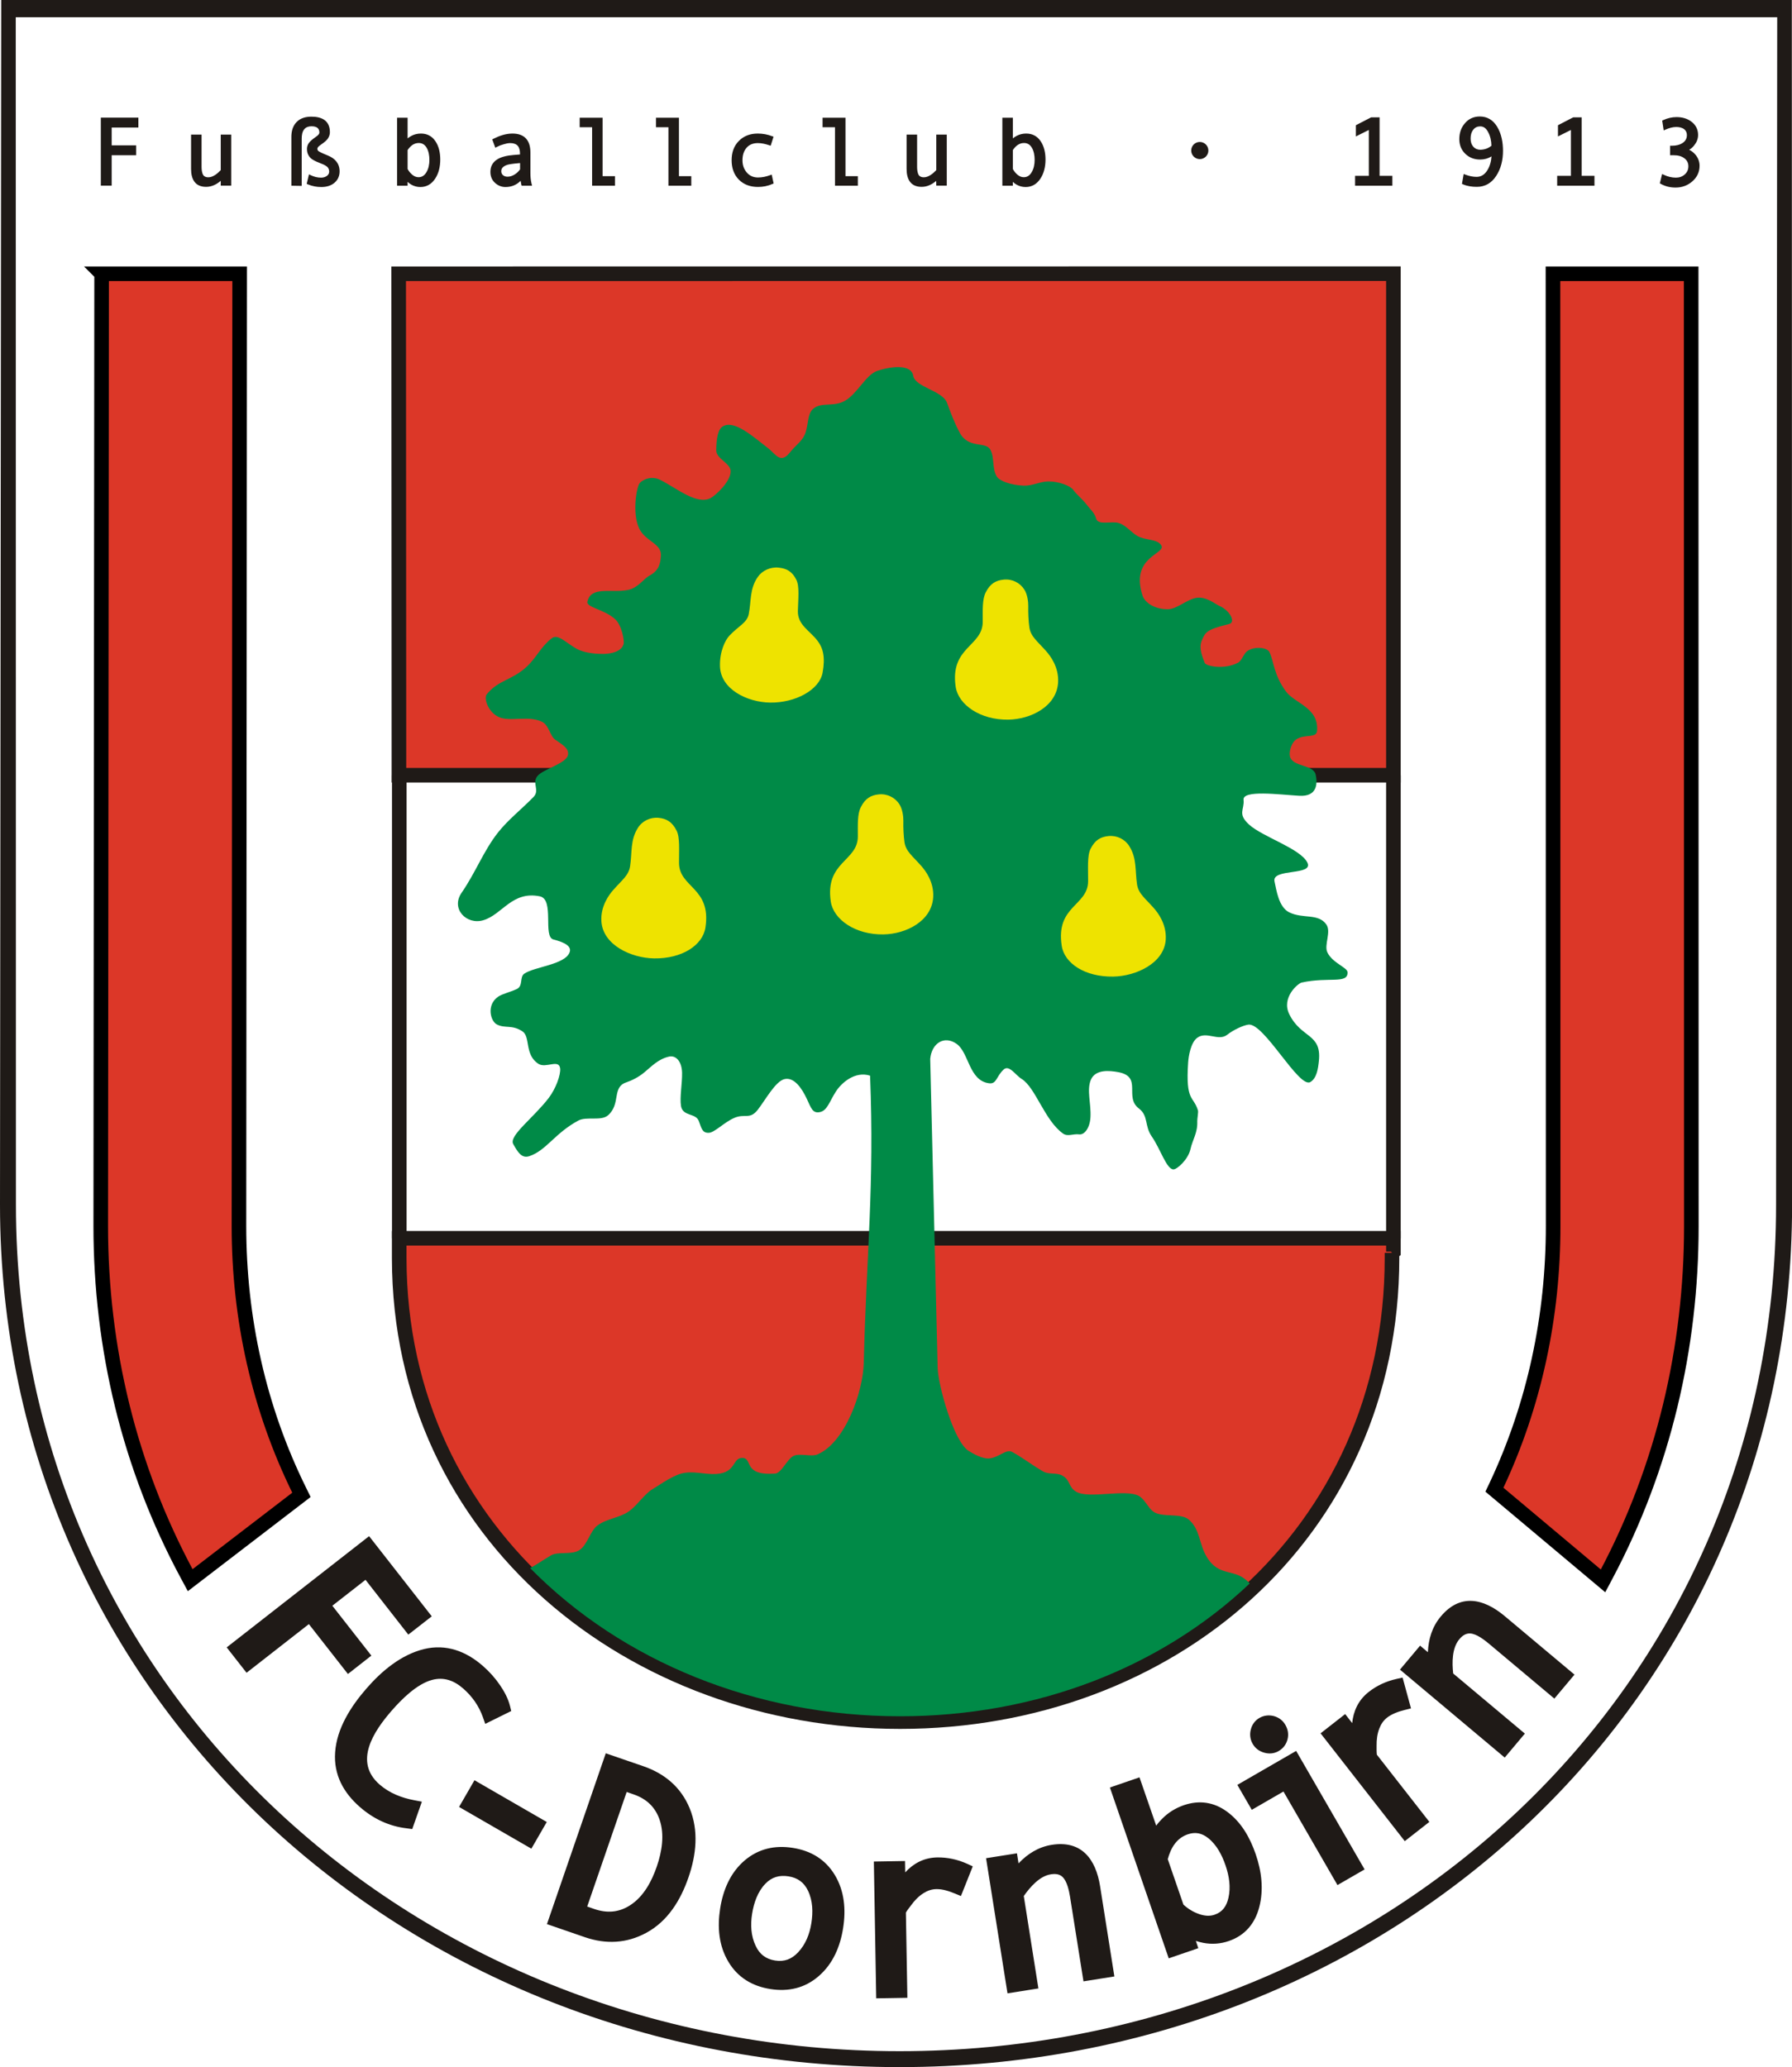
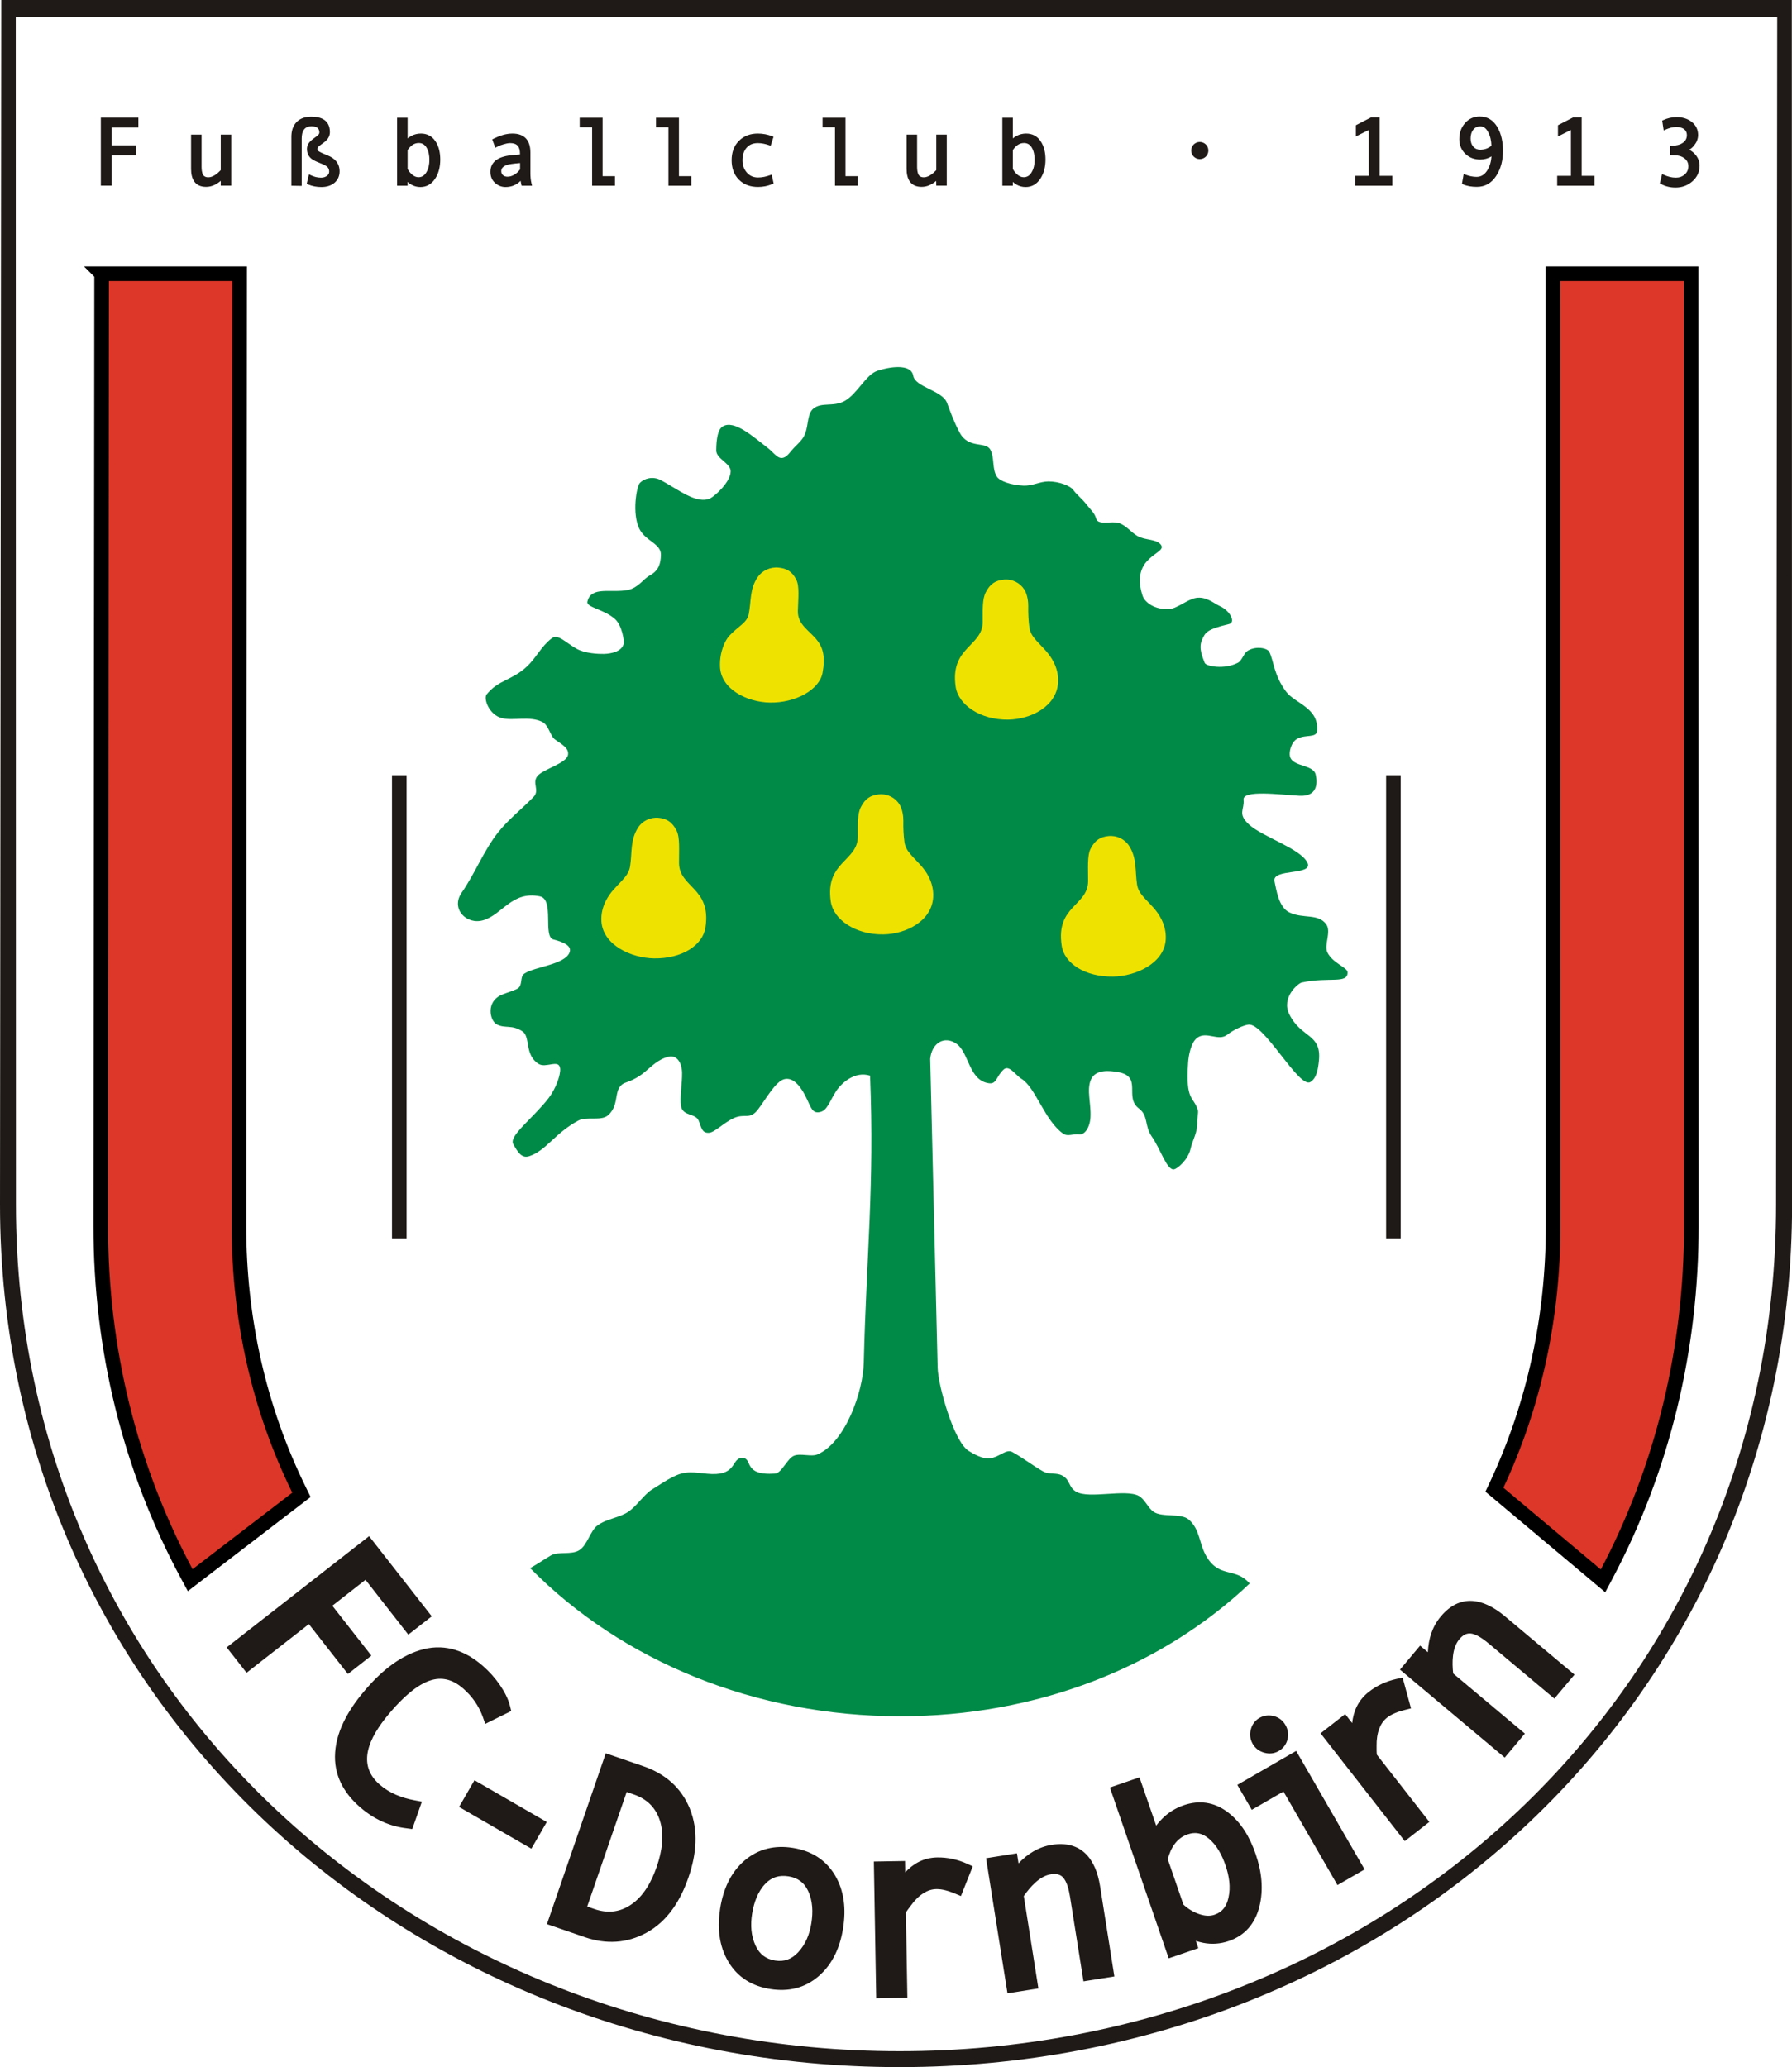
<svg xmlns="http://www.w3.org/2000/svg" id="Layer_1" image-rendering="optimizeQuality" text-rendering="geometricPrecision" shape-rendering="geometricPrecision" viewBox="0 0 2047.4 2362" width="2167" height="2500">
  <style>.st0,.st1{fill:#dc3728;stroke:#000;stroke-width:16.674}.st1{stroke:#1f1a17}.st2{fill:#1f1a17}.st3{fill:#008a47}.st4{fill:#eee300}.st5{fill:none;stroke:#1f1a17;stroke-width:16.674}</style>
  <g id="Ebene_x0020_1">
    <path class="st0" d="M116.1 312.8h157.7l-.8 1088.1c0 105.3 22.6 208.2 69.2 302.7l2.2 4.5-127.1 97.5-3.4-6.3c-66.2-123-98.8-258.9-98.8-398.4l1-1088.1zm1715.4 1493.6l-124.1-104.2 2-4.2c43.9-93.2 65.1-194.2 65.1-297.1l-.2-1088.1h157.9l.2 1088.1c0 139.4-32 275.6-97.4 398.9l-3.5 6.6z" />
-     <path class="st1" d="M1590.4 1431.6v5.6c0 316.5-255.3 530-562 530-304.7 0-571.9-212.2-572.3-529.5v-22.8H1592v15.3l-1.6 1.4zM455.8 885.8l-.3-573 1136.5-.1v573.1H455.8z" />
    <path class="st2" d="M1.4 0h2045.8l.3 1376.4c0 564.4-456.6 985.6-1019.7 985.6S0 1940.9 0 1376.4L1.4 0zM18 19.7l.2 1356.8c0 559.4 462 967.3 1009.6 967.3 548.7 0 1001.4-409 1001.4-967.4l1.3-1356.7H18z" />
    <path class="st3" d="M605.7 1791.8c105.5 107.2 258.6 169.3 422.7 169.3 155.6 0 297.8-55.5 399.4-151.7-16.3-18.8-34.1-6-48.9-30.1-9.2-15-7.3-31.1-20.5-42.8-9.1-8.1-30.7-2.1-40.6-9.2-6.1-4.3-9.9-14.3-16.7-18-15-8.2-56.7 3.7-71.4-4.7-9.3-5.3-6.4-13.3-16.1-18.6-6.6-3.6-14.6-.8-21.5-4.5-10.7-5.9-24.4-16.4-35.8-22.5-6.6-3.5-14.7 6-25.3 7.4-8.3 1.1-19.4-5.5-24.4-8.6-17.1-10.8-34.8-75.3-35.3-94.7l-8.5-353.2c1.7-18 16.1-27.1 30.2-17.1 14.2 10.1 13.9 42.1 37.1 45 8.7 1.1 8-7.8 16.6-15.7 6.3-5.8 13.5 6.4 20.5 10.7 15.9 9.7 26.4 47.7 47.4 62.5 5.4 3.8 11.4 0 18.4.9 6.1.8 12.3-7.6 12.9-19.8.8-15.7-4.5-30.7.4-42.5 5.3-12.5 21.8-10.5 30.9-8.9 28.8 5.1 6.7 28.5 24 41.6 11.2 8.5 6.1 19.5 14.7 32 9.9 14.1 16.8 37.5 24.8 37.6 4 .1 16.7-11.1 19.4-23 2.5-11.2 8.4-18.8 7.8-32.1-.1-2.6 1.4-10.2.8-12.3-5.2-17-14.3-9.7-11.2-54.9.5-7.3 3-22.7 10.4-28.1 10.8-7.9 24.1 4.5 34.3-3.5 6.7-5.3 17.8-10.6 24-11.5 17.8-2.7 57.8 73.3 70.9 65.6 7.4-4.4 8.9-15.5 9.8-24.5 3.1-31.3-20.3-25.3-33.9-53.1-9.3-19 10.1-35.2 14.2-36.1 31-6.8 53 2.1 52.4-11.8-.2-5.5-17.3-10.5-23.1-22.8-3.9-8.4 4.7-23.3-1.1-31.7-9.1-13.1-26.7-6.2-42.4-13.9-12.2-6-14.7-25.9-16.8-35.2-3.7-15.6 45.5-6.2 37.4-21.9-8.3-16-51-29.1-66.5-43.2-13.6-12.4-5.1-17-6.3-28.3-1.3-11.5 40.4-6 63.6-4.6 20.5 1.2 21.1-13.8 18.8-24.1-2.6-12-26.3-8.6-29.4-20.9-1.2-4.8 1.2-16.4 8.6-20.3 9.4-5 21.8-.5 22.4-9 2-26.5-25.1-31-35.4-44.7-14.1-18.9-14-34.9-19.1-45.3-2.5-5.1-17-7.1-25.6-.8-3.9 2.9-5.7 10.5-10.2 13-15.6 8.3-36.7 4.1-38.1.2-1.9-5.5-7.3-16.3-3.3-25.6s5-12.4 31.3-18.8c7.7-1.9 1.1-15.3-11.2-20.7-5.8-2.6-15.2-11.1-26.8-9.1-10.3 1.8-21.7 12.7-31.8 12.9-14.8.3-26.5-7.1-29.3-15.8-14.4-45.2 28.3-47.2 21.3-57.5-4.8-7.2-18.2-5.2-27.1-10.4-7.1-4.1-12.8-12-21-14.7-8.3-2.8-24 3-26.1-5.1-1.7-6.6-7.2-11.1-10.8-15.9-5.3-7-11.5-11.4-15.4-17-3.1-4.4-16-9.7-28.5-9.6-9.7.1-18.1 5.2-28.2 4.8-14.7-.6-27.3-5.3-30.5-10.2-5.9-9.2-2.4-22.2-7.7-31.2-5.5-9.4-25-.4-34.9-19.3-6.8-12.9-9.8-21.7-14.5-34.1-5.3-13.9-36.4-17.7-38.5-30.8-1.9-12.1-21.5-11.9-40.9-5.6-13.2 4.3-22.7 26-37.2 34.3-12.8 7.3-26.3 1.1-35.9 8.8-7 5.6-5.7 18-9.2 27.9-2.7 7.6-8.2 11.9-13.2 17.1-3.9 4-7.1 9.6-11.7 11.1-6.7 2.1-10.3-5-18-11-17-13.1-38.4-32.5-51.5-24.7-5.6 3.3-7.4 14.1-7.5 27.4-.1 9.7 16.7 14.7 16.5 24.1-.2 12.1-17.9 27.9-23 30.5-15.7 8-38.1-11-57.3-20.8-8.3-4.3-18.3-2.1-23.5 3.5-3.7 3.9-9.1 34.8-.6 52.2 7.1 14.5 25.4 16.9 24.7 30.5-.4 9.2-2.2 17.3-13 23.1-6.8 3.6-13 14-24.6 16.4-19.3 3.9-42.2-4.9-46.4 13.4-1.5 6.6 19.4 8.7 31.8 20.1 7.4 6.8 10.6 24.2 9.6 28.2-2.3 8.9-14.5 11.2-22.6 11.4-5.9.1-21.5-.4-31.3-6-12.6-7.2-21.2-17.3-28.2-11.9-12.4 9.6-17.6 22.2-28.4 32.3-17.3 16.1-32.4 15-46 31.9-3.8 4.7 2.7 23.5 17.6 27.1 13.1 3.2 31.2-2.7 45.6 4.1 8 3.8 9.1 16.3 15.2 20.5 8.4 5.9 15.6 9.8 14.6 17.1-1.4 10.1-28.5 16.4-35 24.5-6.5 8.1 3 16.1-4.4 23.8-13.2 13.6-29 26-40.5 40.5-16.7 21.2-25.6 45.7-41.7 69-12.7 18.4 5.7 37.1 24.8 31.4 21.7-6.4 32.8-33.8 64.6-27.3 17 3.5 3.1 46.2 15.5 49.3 13.3 3.4 21.2 7.9 18.4 14.9-5.5 13.9-39.9 16.2-51.6 24.1-5.8 3.9-1 14.1-8.8 17.7-8.3 3.8-16 5.2-21.2 8.7-13.6 9.4-8.7 28-1.4 31.7 9.6 4.9 16.9-.1 29.1 7.8 9.6 6.2 2.1 26.7 18.4 37.2 8.6 5.5 23.6-6 24.8 5.4.7 7.3-5 23-13 33.5-17.6 23-46 43.4-40.6 52.8 4.8 8.4 9.3 16.8 18.3 13.8 19.3-6.3 29.2-26.3 56.1-40.7 9.3-5 26 .9 33.9-6 14.8-13 4.3-31.9 20.5-37.5 7.1-2.4 14.5-6.2 20.9-11.5 8.3-6.8 15.9-15.3 28.4-18.1 8-1.7 14.4 5.8 14.8 18.2.3 12.4-2.9 28.4-1.2 38.4 2.1 12 16.8 7.7 20.3 17 3.1 8.2 3.8 13.7 11.3 13.5 6.7-.1 17.5-12 29.4-17.1 11.9-5.1 17.5 2.3 26.5-9 9-11.5 20.5-33.1 30.9-35.3 10.7-2.3 19.5 10 25.5 23 4.7 10 6.4 16.3 14.4 14.8 8.8-1.6 10.9-11.5 18.6-23.5 6.1-9.6 21.6-23.8 39.1-18.2 5 126.7-4.1 202-7.2 327.8-.8 33.9-21.3 91.3-52.7 104.9-7.4 3.2-19.5-1.5-27.1 1.6-7.5 3-14.1 19.9-21.5 20.4-37.6 2.6-24.9-17.7-37.4-17.9-12.5-.3-5.9 19.4-35 18.4-13.9-.5-26.2-4.6-39.8 1.2-10.1 4.3-18.3 10.2-28.2 16.3-9 5.5-17.5 18.7-26.6 25.1-11 7.7-24.7 8-35.9 16.1-8.3 6-11.6 22.5-20.8 28.3-9.2 5.8-24.3 1-32.8 6.2-8.7 5.2-15.6 10-23.4 14.3z" />
    <path class="st2" d="M417.6 1805.2l-37.9 29.6 44.6 57-26.8 21-44.6-57-71.2 55.6-22.7-29 162.7-127.1 71.6 91.6-26.8 20.9-48.9-62.6zm47.5 284c-20.4-2.3-38.3-10.8-53.8-24.3-18.9-16.4-30.2-37.1-28.4-62.5 1.8-27.4 18.1-52.7 35.6-72.8 17.4-20.1 39.6-38.8 66-45.3 25.3-6.1 48 2.5 67.1 19.2 7.5 6.5 14.1 13.9 19.7 22.1 4.9 7.2 9.3 15.3 11.4 23.8l1.4 5.7-29.7 14.7-2.7-7.7c-4.6-12.9-12.2-23.7-22.5-32.7-10.4-9.1-22.1-13.5-35.7-9.8-17.3 4.7-34.7 22.1-46.1 35.2-20.5 23.6-43.7 58.3-13.6 84.4 11.3 9.8 25.2 15.2 39.8 17.9l8.4 1.6-11 31.3-5.9-.8zm142 23.2l-82.6-47.7 17.6-30.5 82.6 47.7-17.6 30.5zm85-109l42.7 14.7c24.5 8.4 43.1 23.9 53.1 48 10.6 25.7 7.6 53.4-1.3 79.1-8.9 25.9-23.6 50.1-48.3 63.4-22.4 12.1-45.9 13.2-69.9 5l-43.5-15 67.2-195.2zm-21.2 175.1l8 2.8c14.5 5 28.1 4.1 41.1-4.3 15.4-9.9 24.6-27.3 30.4-44.2 5.8-16.9 9.1-36.2 3.2-53.5-5-14.6-15.1-23.9-29.6-28.9l-8-2.8-45.1 130.9zm235-67c20.4 3.2 37 13 47.8 30.8 11.2 18.5 12.9 39.7 9.6 60.7-3.3 21.1-11.5 40.9-28 55.1-15.8 13.7-34.6 17.9-55.1 14.7-20.5-3.2-37.2-13.1-47.9-31-11.2-18.6-12.8-40-9.5-61.1 3.3-21 11.5-40.7 27.9-54.8 15.9-13.5 34.7-17.7 55.2-14.4zm-20.4 128.7c10.5 1.7 18.9-1.5 26.2-9.2 8.8-9.3 13.3-21 15.3-33.5s1.7-25.6-3.9-37.2c-4.6-9.5-11.9-14.7-22.3-16.3-10.3-1.6-19 .8-26.3 8.4-8.9 9.2-13.2 21.9-15.2 34.4-2 12.4-1.4 25.2 4.1 36.7 4.5 9.6 11.6 15 22.1 16.7zm149.5-54.8l1.7 97.4-35.6.6-2.7-156.3 35.6-.6.2 13c9.3-10.1 21.2-16.8 36.5-17.1 11.9-.2 23.6 2.4 34.4 7.3l6.3 2.9-13.5 33.9-6.8-2.8c-6.5-2.7-14.3-5.3-21.4-5.1-5.3.1-10.1 1.8-14.5 4.6-5.6 3.5-10.3 8.4-14.2 13.8-1.6 2.1-4.5 5.8-6 8.4zm134.7-18.9l16.7 105.6-35.3 5.6-24.5-154.4 35.3-5.6 1.8 11.5c10.2-10.8 22.7-18.8 38-21.2 33.9-5.4 50.3 16.2 55.2 47.4l16.3 103-35.3 5.6-15.4-96.9c-1.1-6.7-3.3-17.1-8.2-22.1-3.7-3.8-8.7-4.1-13.7-3.3-12.7 1.9-23.6 14.4-30.9 24.8zm151.3-80.4c1.9-2.7 4.1-5.2 6.5-7.6 7-7.2 15.4-12.4 24.8-15.7 17.6-6.1 34.5-3.8 49.6 7.3 16.2 11.8 26.3 29.7 32.7 48.4 6.8 19.6 9.4 40.5 4.1 60.8-4.9 18.7-16.3 32.3-34.7 38.6-9.5 3.3-19.4 4-29.3 2.1-2.9-.6-5.7-1.3-8.4-2.2l2.8 8.3-33.8 11.6-67.2-195.2 33.8-11.6 19.1 55.2zm13.2 38.3l17.9 51.9c5.2 4.8 11.2 8.5 17.9 10.8 5.8 2 11.9 2.8 17.8.7 9.1-3.1 13.6-9.9 15.7-19.1 2.9-12.4.8-25.3-3.3-37.2-3.9-11.5-10-23.4-19.7-31.1-7.2-5.8-14.7-7.4-23.5-4.4-13 4.5-19.4 15.8-22.8 28.4zm104.7-161.4c5.1-2.9 10.8-3.6 16.6-2.1 5.7 1.6 10.2 5 13.1 10.1 3 5.2 3.9 10.8 2.4 16.6-1.5 5.8-5 10.3-10.2 13.3-5.1 2.9-10.7 3.4-16.4 1.8-5.7-1.6-10.3-5-13.2-10.1-2.9-5.1-3.6-10.8-2.1-16.4 1.4-5.6 4.7-10.2 9.8-13.2zm27.5 84.1l-36.2 20.9-16.5-28.5 67.2-38.8 78.2 135.4-31 17.9-61.7-106.9zm106.7-42.1l60 76.8-28.1 22-96.2-123.2 28.1-22 8 10.3c1.4-13.6 6.9-26.2 18.9-35.6 9.4-7.4 20.2-12.3 31.9-14.9l6.8-1.5 9.6 35.2-7.2 1.8c-6.8 1.7-14.6 4.4-20.2 8.8-4.2 3.3-6.9 7.5-8.8 12.4-2.4 6.2-3.2 12.9-3.1 19.6 0 2.7-.1 7.3.3 10.3zm87.2-92.8l81.9 68.7-23 27.4-119.7-100.5 23-27.4 8.9 7.5c.6-14.8 4.8-29.1 14.8-40.9 22-26.3 48.5-20.8 72.8-.5l79.9 67-23 27.4-75.2-63.1c-5.2-4.3-13.7-10.8-20.7-11.3-5.3-.4-9.3 2.6-12.6 6.5-8.5 10-8.5 26.6-7.1 39.2zM127.6 145.8v20.3h27.9v11.3h-27.9v34.7h-12.4v-77.7h42.9v11.3h-30.5v.1zm124.5 60.9c-4.7 4-10.2 6.8-16.6 6.8-12.7 0-17.2-8.8-17.2-20.5v-39.2h12v36.8c0 2.9.3 6.9 1.9 9.4 1.3 2 3.5 2.6 5.8 2.6 5.4 0 10.6-4.4 14.2-8.2v-40.6h12v58.3h-12v-5.4h-.1zm80.8 5.5v-55.8c0-6.3 1.5-12.4 6-17s10.6-6.1 16.9-6.1c11.9 0 21.1 4.5 21.1 17.7 0 2.3-.6 4.5-1.8 6.5-1.5 2.8-5 5.4-7.6 7.2-1.1.8-3.6 2.5-4.3 3.6-.3.5-.6 1.1-.6 1.7 0 1.3.5 2.2 1.6 2.9 2.9 1.8 7.3 3.5 10.4 4.8 8.2 3.3 13.4 9.1 13.4 18.1 0 5.2-1.9 9.7-5.9 13.1-4.2 3.5-9.5 4.8-14.9 4.8-5.3 0-10.4-.9-15.3-3l-1.5-.6 2.6-10.9 2.1 1c3.7 1.8 7.6 2.8 11.7 2.8 2.5 0 4.8-.6 6.8-2.1 1.5-1.2 2.5-2.7 2.5-4.8 0-1.8-.5-3.4-1.6-4.8-1.6-1.9-5.1-3.5-7.3-4.3-3.1-1.3-6.9-2.7-9.8-4.5-2-1.2-3.6-2.8-4.8-4.8-1.4-2.3-1.9-4.9-1.9-7.6 0-2.1.6-4.2 1.7-6 1.5-2.5 4.8-5.1 7.2-6.8 1.2-.8 3.8-2.7 4.6-3.9.4-.6.7-1.2.7-1.9 0-2.1-.5-3.9-2.1-5.3-1.9-1.6-4.6-1.9-7-1.9-3.2 0-6.1.9-8.2 3.4-2.4 2.9-2.9 7.1-2.9 10.7v54l-11.8-.2zm132.8-54.1c1.4-1.2 3-2.1 4.6-3 3.3-1.7 6.9-2.5 10.6-2.5 6.9 0 12.5 2.8 16.4 8.5 4.3 6.2 5.7 13.8 5.7 21.2 0 7.8-1.6 15.6-6 22.1-4 5.9-9.5 9.3-16.7 9.3-3.7 0-7.2-.9-10.5-2.8-1.5-.9-2.9-1.9-4.1-3.1v4.4h-12v-77.7h12v23.6zm0 13.4v21.6c1.4 2.6 3.2 4.8 5.5 6.7 2 1.6 4.3 2.7 6.9 2.7 4 0 6.8-2 8.9-5.4 2.7-4.3 3.6-9.4 3.6-14.4 0-4.9-.8-10.1-3.4-14.3-2.1-3.3-4.9-5-8.8-5-5.7 0-9.7 3.6-12.7 8.1zm129.1 35.1c-4.5 4.6-10.3 7.1-17.3 7.1-4.6 0-8.6-1.7-12-4.8-3.6-3.3-5.2-7.6-5.2-12.5 0-2.8.5-5.5 1.8-8 1.3-2.4 3.1-4.4 5.4-5.9 2.5-1.7 5.3-2.8 8.2-3.6 3.6-1 7.4-1.5 11-1.8l7.4-.6v-.9c0-7.8-3.1-12.1-11.2-12.1-2.4 0-5 .6-7.3 1.3-2.7.7-5.3 1.7-7.8 3l-1.9 1-3.5-9.5 1.5-.8c6.7-3.4 14-5.9 21.6-5.9 14 0 20.5 8 20.5 21.6v23.4c0 4.1.3 8.2 1.3 12.2l.6 2.4H596l-.4-1.3c-.3-1.4-.6-2.8-.8-4.3zm-.6-13.1v-7.2c-4.2.4-8.8.8-12.9 1.6-2.3.5-4.5 1.4-6.3 2.8-1.6 1.3-2.3 2.9-2.3 4.9 0 1.8.6 3.3 1.9 4.5 1.5 1.3 3.3 1.8 5.3 1.8 2.8 0 5.3-.9 7.7-2.3 2.6-1.5 4.8-3.6 6.6-6.1zm82.3-48.1h-14.2v-10.9h26.2v66.8h14.1v10.9h-26.1v-66.8zm87.2 0h-14.2v-10.9h26.2v66.8h14.1v10.9h-26.1v-66.8zm118.7 64.8c-5.2 2.4-10.7 3.4-16.4 3.4-8.3 0-16-2.4-21.9-8.4-5.9-6-8.2-13.8-8.2-22.1 0-8.4 2.3-16.1 8.3-22.1 5.9-6 13.4-8.4 21.6-8.4 5.6 0 11.1 1 16.3 3l1.7.6-3.3 10.3-1.8-.6c-4.1-1.4-8.5-2.4-12.8-2.4-5 0-9.5 1.4-12.8 5.2-3.6 4-4.8 9.2-4.8 14.5 0 5.3 1.5 10 5 14 3.4 3.9 7.7 5.6 12.8 5.6 4.7 0 9.2-1 13.6-2.6l2-.7 2.2 10.2-1.5.5zm71.6-64.8h-14.2v-10.9H966v66.8h14.1v10.9H954v-66.8zm115.6 61.3c-4.7 4-10.2 6.8-16.6 6.8-12.7 0-17.2-8.8-17.2-20.5v-39.2h12v36.8c0 2.9.3 6.9 1.9 9.4 1.3 2 3.5 2.6 5.8 2.6 5.4 0 10.6-4.4 14.2-8.2v-40.6h12v58.3h-12l-.1-5.4zm87.6-48.6c1.4-1.2 3-2.1 4.6-3 3.3-1.7 6.9-2.5 10.6-2.5 6.9 0 12.5 2.8 16.4 8.5 4.3 6.2 5.7 13.8 5.7 21.2 0 7.8-1.6 15.6-6 22.1-4 5.9-9.5 9.3-16.7 9.3-3.7 0-7.2-.9-10.5-2.8-1.5-.9-2.9-1.9-4.1-3.1v4.4h-12v-77.7h12v23.6zm0 13.4v21.6c1.4 2.6 3.2 4.8 5.5 6.7 2 1.6 4.3 2.7 6.9 2.7 4 0 6.8-2 8.9-5.4 2.7-4.3 3.6-9.4 3.6-14.4 0-4.9-.8-10.1-3.4-14.3-2.1-3.3-4.9-5-8.8-5-5.6 0-9.7 3.6-12.7 8.1zm406.7 29.4v-52.4l-14.8 7.4v-12.8l17.4-9h9.7v66.8h14.6v11.3h-42.6v-11.3h15.7zm140.2-22.2c-3.9 2.4-8.2 3.6-13 3.6-6.5 0-12.2-2-16.9-6.5-4.7-4.5-6.9-10.3-6.9-16.8 0-6.8 1.9-13.1 6.5-18.3 4.4-5.1 10.1-7.6 16.9-7.6 8.7 0 15.2 4.2 19.7 11.5 5.1 8.3 6.8 18.2 6.8 27.8 0 10.3-2.2 20.2-7.9 28.8-5.2 7.9-12.5 12.3-22 12.3-5.3 0-10.7-.7-15.6-2.8l-1.4-.6 2-11.3 2.1.8c4 1.5 8.3 2.5 12.6 2.5 5.5 0 9.4-2.9 12.3-7.5 3-4.8 4.4-10.3 4.8-15.9zm-.1-12.2c-.1-5.4-1.2-10.8-3.8-15.6-1.9-3.6-4.6-6.5-8.9-6.5-3.3 0-5.9 1.1-8 3.7-2.3 2.9-3.1 6.5-3.1 10.2 0 3.4.8 6.7 3.1 9.3 2.1 2.4 4.8 3.5 8 3.5 4.8-.1 9-1.5 12.7-4.6zm90.8 34.4v-52.4l-14.8 7.4v-12.8l17.4-9h9.7v66.8h14.6v11.3h-42.6v-11.3h15.7zm135.1-29.8c2.8 1.4 5.3 3.3 7.4 5.9 2.9 3.6 4.5 7.8 4.5 12.4 0 7.2-2.9 13.1-8.2 17.8-5.5 4.8-11.9 7.1-19.2 7.1-5.9 0-11.5-1.2-16.7-4.1l-1.3-.7 2.6-10.7 2.1 1c4.3 2 8.8 3.2 13.6 3.2 3.9 0 7.3-1.1 10.2-3.7 2.8-2.5 4.1-5.6 4.1-9.3 0-3.7-1.4-6.7-4.4-9-3.5-2.8-7.9-3.6-12.3-3.6h-4.2v-10.9h2.5c4.3 0 8.6-.9 12.2-3.4 3-2.2 4.5-5 4.5-8.7 0-2.7-.9-5-3-6.7-2.6-2-6-2.6-9.2-2.6-4.1 0-8.3 1.3-12 2.9l-2.3 1-1.7-11.2 1.3-.6c4.8-2.2 9.8-3.4 15.1-3.4 6.4 0 12.5 1.6 17.5 5.6 4.7 3.8 7.1 8.8 7.1 14.8 0 4.4-1.6 8.3-4.3 11.7-1.7 2.2-3.6 4-5.9 5.2zM1370.8 162.2c5.4 0 9.8 4.4 9.8 9.8s-4.4 9.8-9.8 9.8-9.8-4.4-9.8-9.8c0-5.5 4.4-9.8 9.8-9.8z" />
    <path class="st4" d="M1004.1 907.7c-9.1.9-15.5 4.5-20.6 14.6-4 7.8-3.4 19.7-3.4 33.6-.1 28.4-37.7 28.6-30.9 74.4 3.1 20.4 28.1 37.9 60.1 37.4 25.9-.4 55.3-15.2 56.9-42.5 1-17.6-9-30.5-13.5-35.6-10.2-11.6-17.7-16.7-19.3-27.2-1-6.9-1.5-16.8-1.3-24.6.1-4.7-1-13.3-4.4-18.6-4.9-7.9-14.1-12.5-23.6-11.5zM1266.6 955.3c-9.1.9-15.5 4.5-20.6 14.6-4 7.8-2.7 22.9-2.8 36.9-.1 28.4-37.1 28-30.2 73.7 3 20.4 26.8 35.9 58.8 35.4 25.9-.4 58.5-15.2 60.1-42.5 1-17.5-9-30.5-13.5-35.6-10.2-11.6-17.7-16.7-19.3-27.2-2.4-15.8 0-29.7-8.9-43.8-4.9-7.9-14.1-12.4-23.6-11.5zM752.4 934.5c9.1.9 15.5 4.5 20.6 14.6 4 7.8 2.7 22.9 2.8 36.9.1 28.4 37.1 28 30.2 73.7-3 20.4-26.8 35.9-58.8 35.4-25.9-.4-58.5-15.2-60.1-42.5-1-17.5 9-30.5 13.5-35.6 10.2-11.6 17.7-16.7 19.3-27.2 2.4-15.8 0-29.7 8.9-43.8 4.9-7.9 14.1-12.4 23.6-11.5zM889.6 648.6c9.1.9 15.5 4.3 20.3 14 3.7 7.5 2 22 1.7 35.4-.5 16.2 13.8 22.6 22.6 34.4 6.1 8 8.9 18.6 5.6 36.4-3.7 19.6-31.2 34.5-60.1 34-26-.4-56.4-15.2-57.1-41.5-.5-16.8 6-29.9 10.7-34.9 10.5-11.2 20.3-14.7 22.2-24.9 2.9-15.1.9-28.6 10.2-42.1 5-7.4 14.4-11.8 23.9-10.8zM1146.8 662.3c-9.1.9-15.5 4.5-20.6 14.6-4 7.8-3.4 19.7-3.4 33.6-.1 28.4-37.7 28.6-30.9 74.4 3.1 20.4 28.1 37.9 60.1 37.4 25.9-.4 55.3-15.2 56.9-42.5 1-17.6-9-30.5-13.5-35.6-10.2-11.6-17.7-16.7-19.3-27.2-1-6.9-1.5-16.8-1.3-24.6.1-4.7-1-13.3-4.4-18.6-4.9-7.9-14-12.5-23.6-11.5z" />
    <path class="st5" d="M1592 1415V885.8M456.2 1415V885.8" />
  </g>
</svg>